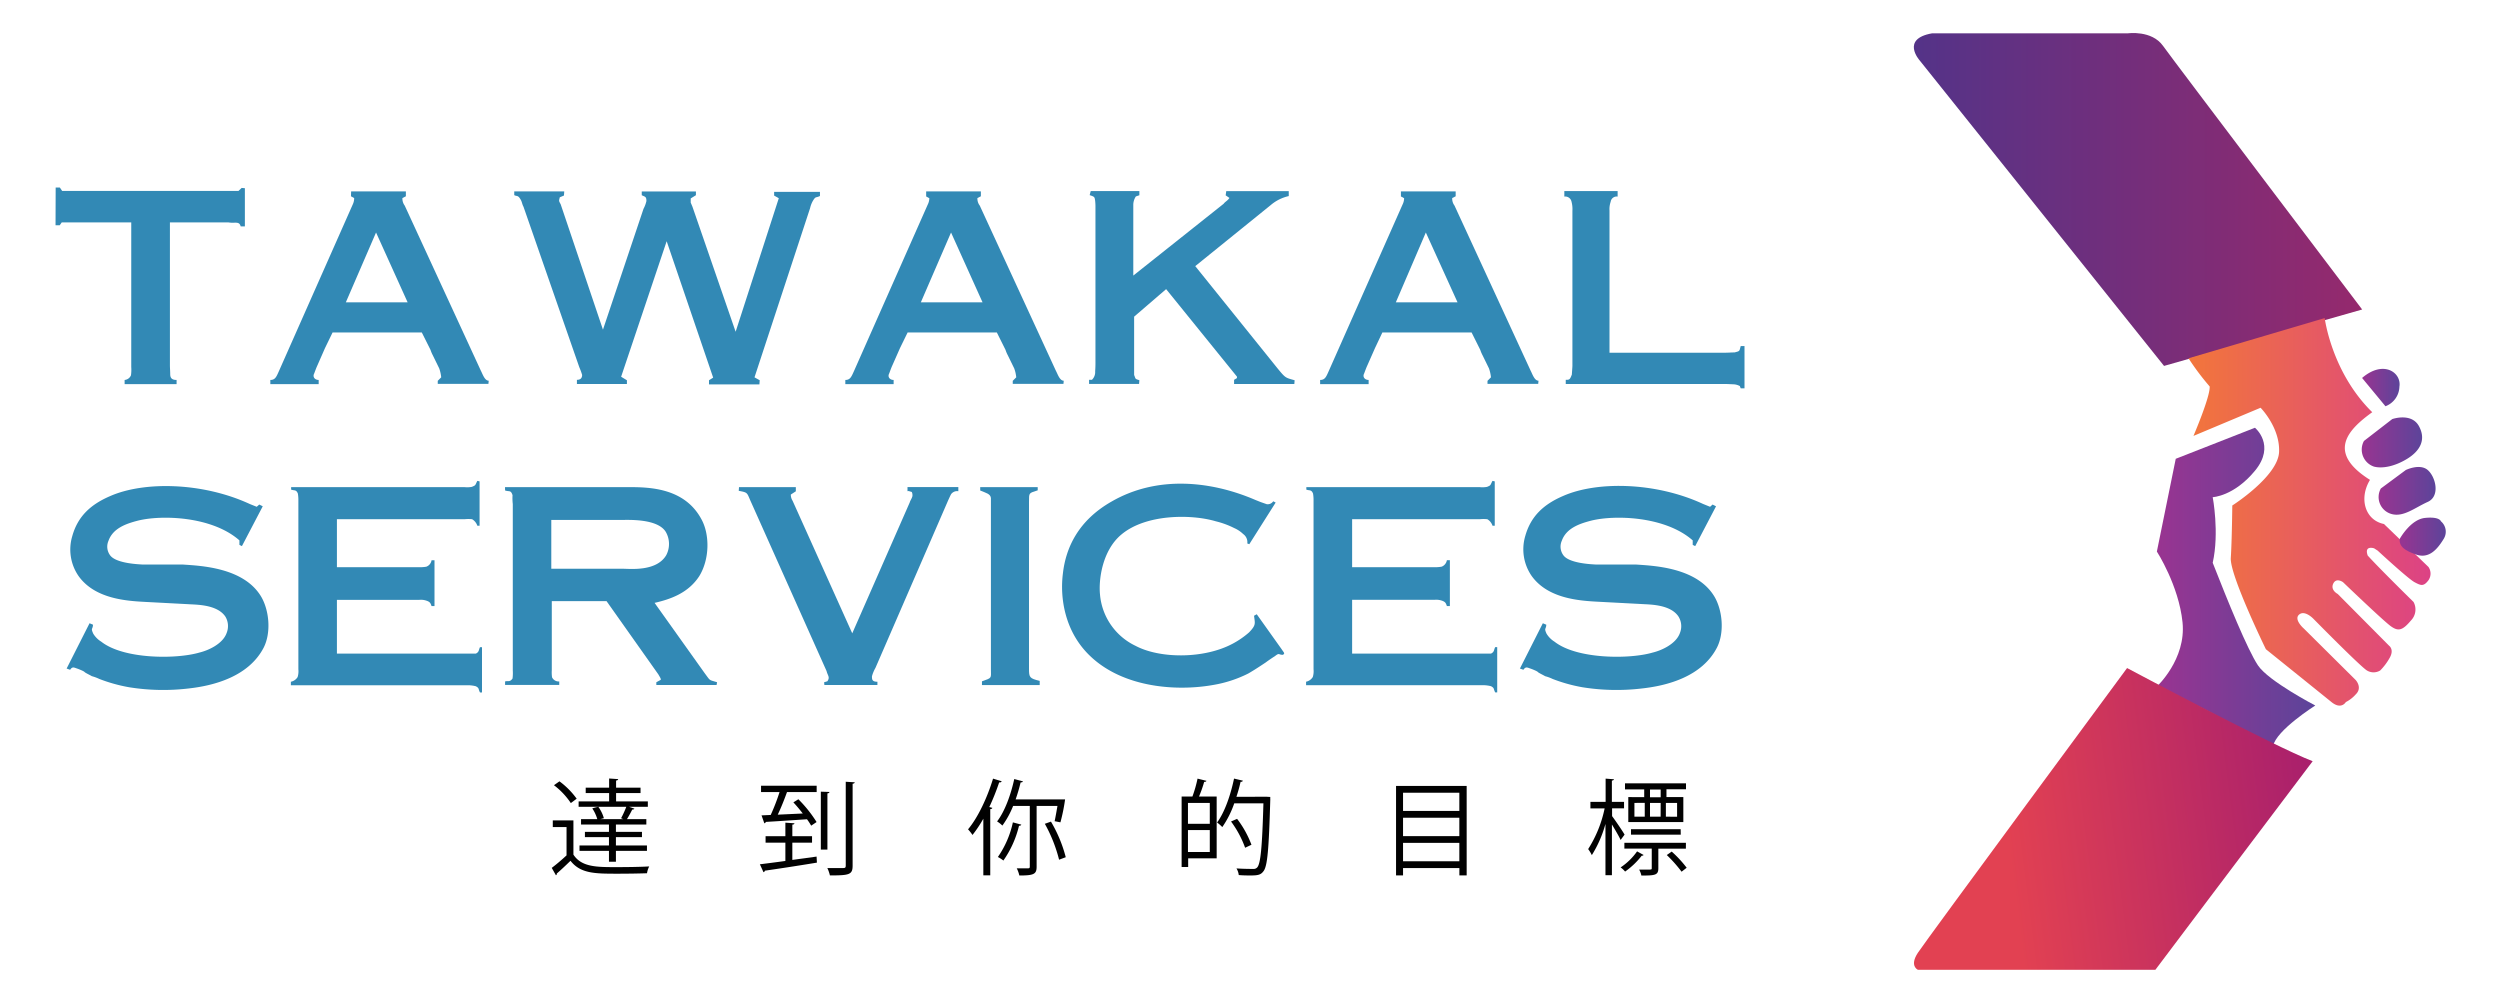
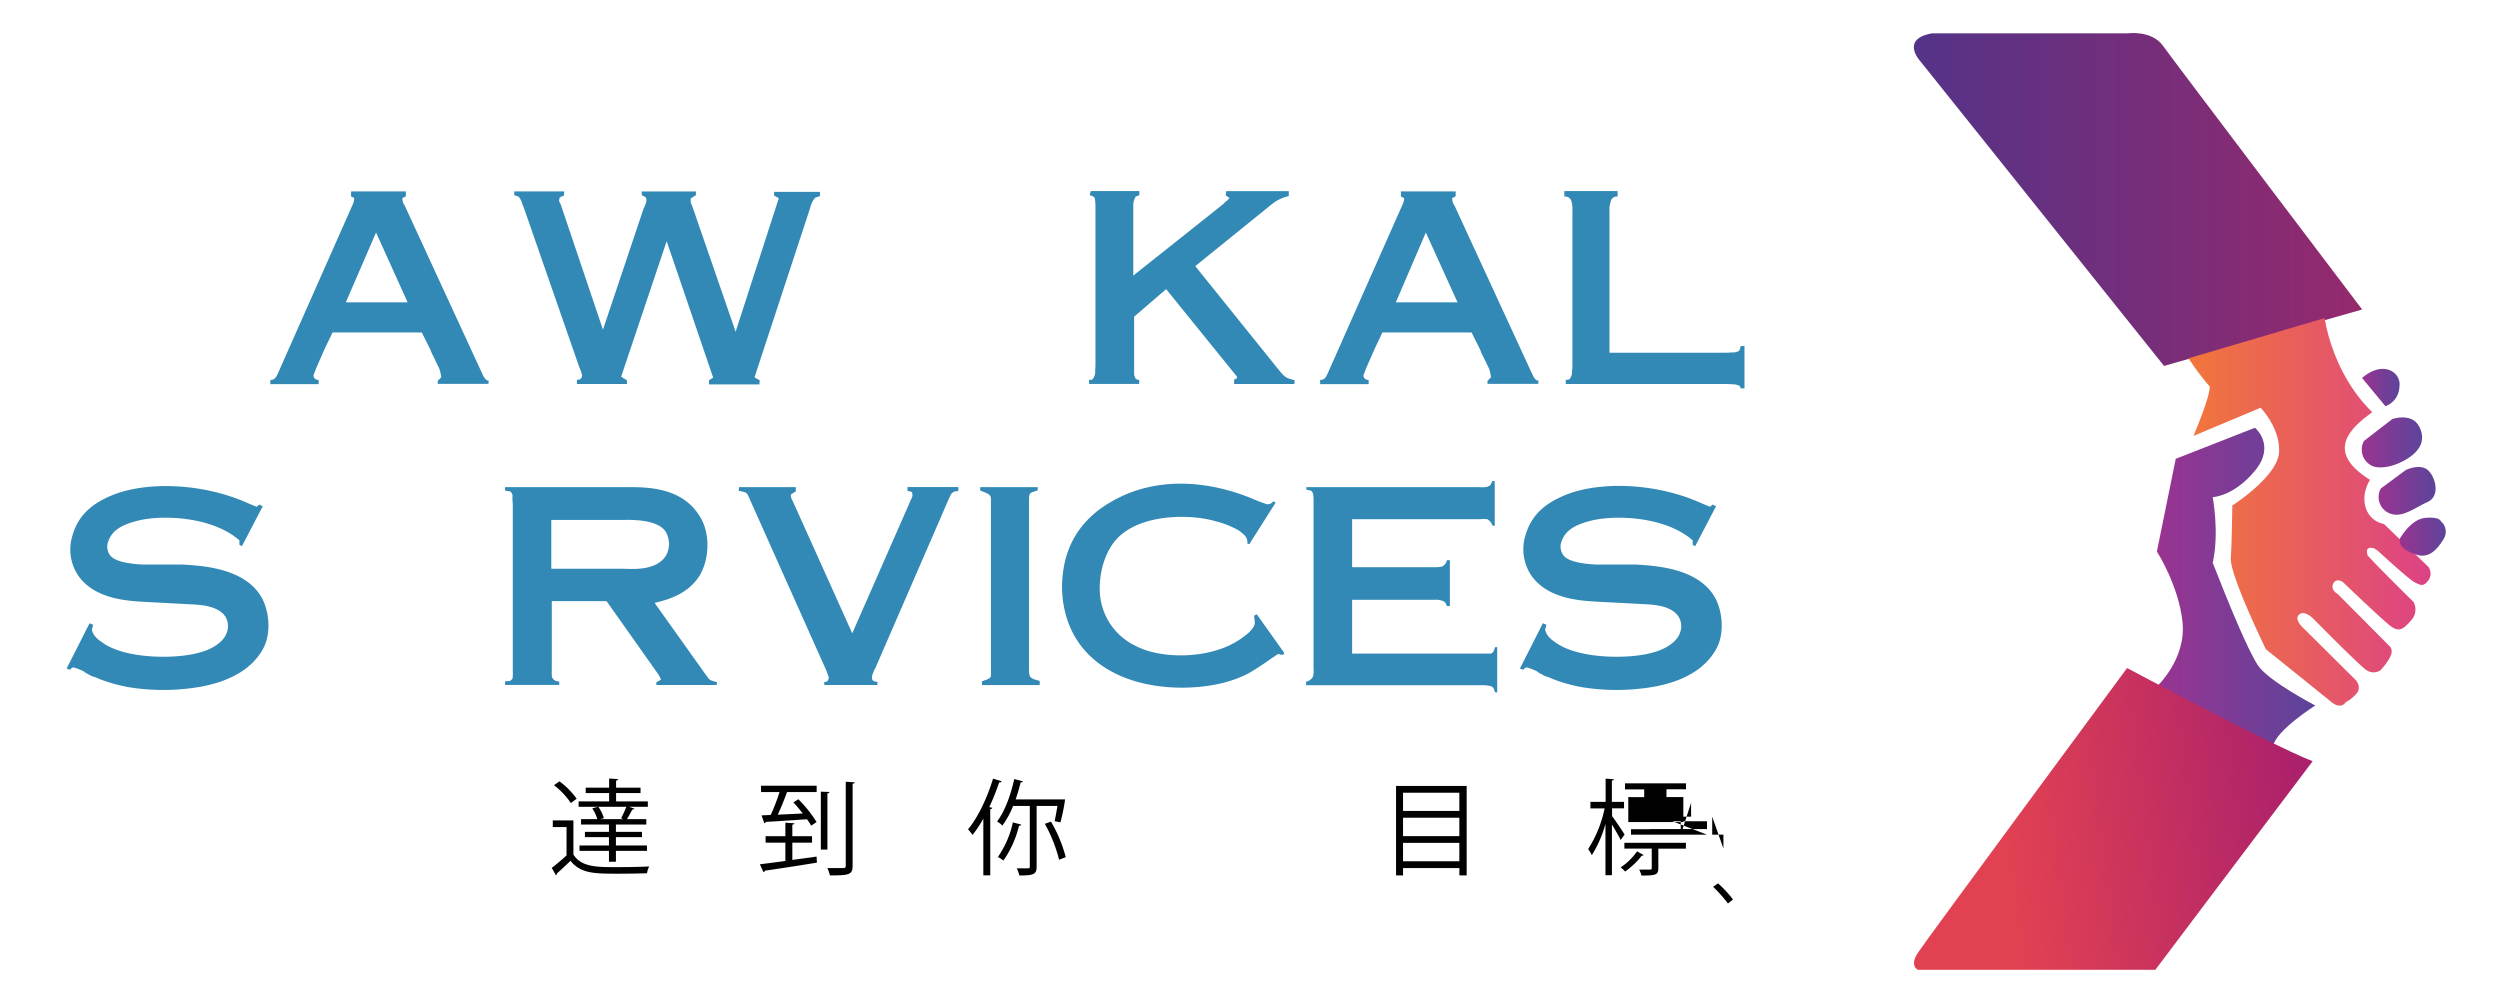
<svg xmlns="http://www.w3.org/2000/svg" xmlns:xlink="http://www.w3.org/1999/xlink" id="Layer_1" data-name="Layer 1" viewBox="0 0 600 240">
  <defs>
    <style>.cls-1{fill:url(#New_Gradient_Swatch_2);}.cls-2{fill:url(#New_Gradient_Swatch_3);}.cls-3{fill:url(#New_Gradient_Swatch_4);}.cls-4{fill:url(#New_Gradient_Swatch_4-2);}.cls-5{fill:url(#New_Gradient_Swatch_4-3);}.cls-6{fill:url(#New_Gradient_Swatch_4-4);}.cls-7{fill:url(#New_Gradient_Swatch_4-5);}.cls-8{fill:url(#New_Gradient_Swatch_5);}.cls-9{fill:#3289b5;}.cls-10{fill:#010101;}</style>
    <linearGradient id="New_Gradient_Swatch_2" x1="459.32" y1="47.86" x2="566.9" y2="47.86" gradientUnits="userSpaceOnUse">
      <stop offset="0" stop-color="#543388" />
      <stop offset="1" stop-color="#95296d" />
    </linearGradient>
    <linearGradient id="New_Gradient_Swatch_3" x1="525.25" y1="122.83" x2="583.35" y2="122.83" gradientUnits="userSpaceOnUse">
      <stop offset="0" stop-color="#f2763b" />
      <stop offset="1" stop-color="#dc4285" />
    </linearGradient>
    <linearGradient id="New_Gradient_Swatch_4" x1="517.65" y1="140.86" x2="555.67" y2="140.86" gradientUnits="userSpaceOnUse">
      <stop offset="0" stop-color="#993491" />
      <stop offset="1" stop-color="#5c449a" />
    </linearGradient>
    <linearGradient id="New_Gradient_Swatch_4-2" x1="566.9" y1="93.02" x2="575.9" y2="93.02" xlink:href="#New_Gradient_Swatch_4" />
    <linearGradient id="New_Gradient_Swatch_4-3" x1="566.83" y1="106.18" x2="581.31" y2="106.18" xlink:href="#New_Gradient_Swatch_4" />
    <linearGradient id="New_Gradient_Swatch_4-4" x1="570.83" y1="117.8" x2="584.54" y2="117.8" xlink:href="#New_Gradient_Swatch_4" />
    <linearGradient id="New_Gradient_Swatch_4-5" x1="575.9" y1="128.79" x2="587" y2="128.79" xlink:href="#New_Gradient_Swatch_4" />
    <linearGradient id="New_Gradient_Swatch_5" x1="554.26" y1="191.34" x2="481.46" y2="200.71" gradientUnits="userSpaceOnUse">
      <stop offset="0" stop-color="#aa206c" />
      <stop offset="1" stop-color="#e24152" />
    </linearGradient>
  </defs>
  <path class="cls-1" d="M463.7,8h47s5.7-.81,8.42,3,47.8,63.28,47.8,63.28L519.37,87.82,460.71,14.49S456.09,9.33,463.7,8Z" />
  <path class="cls-2" d="M557.93,76.34s1.63,13,11.41,22.59c-5.7,4.11-11.14,9.58-.54,16.24-2.72,4.47-1.18,9.68,3.35,10.59l10.68,10.31a2.79,2.79,0,0,1,0,3.19c-1.18,1.56-1.81,1.28-3.35.46s-8.84-7.57-8.84-7.57l-.85-.55s-2.44-.82-1.54,1.73c2.9,3.2,11,11.14,11,11.14a3.78,3.78,0,0,1-.64,4.47c-2,2.37-3,2.64-4.79,1.37s-11.5-10.59-11.5-10.59-1.63-1.19-2.35.37,1.08,2.46,1.08,2.46L573.41,155s1.27.91.09,2.92a13.8,13.8,0,0,1-2.26,3,3.07,3.07,0,0,1-3.17,0c-1.63-1-12.85-12.41-12.85-12.41s-2.08-2.19-3.44-1,1.17,3.37,1.17,3.37l12.41,12.32s1.72,1.83,0,3.47a8,8,0,0,1-2.36,1.83s-1.08,1.91-3.44,0-15.75-12.69-15.75-12.69-8.69-17.79-8.42-21.9.36-12.59.36-12.59,11-7,11.23-12.87-4.44-10.59-4.44-10.59l-16.11,6.76s4.07-9.49,3.89-11.87A61.31,61.31,0,0,1,525.25,86Z" />
  <path class="cls-3" d="M541.19,102.66s5.07,4.17,0,10.32-10.14,6.34-10.14,6.34,1.63,8.51,0,15.75c3.62,9.23,8.33,20.82,10.86,24.62s13.76,9.63,13.76,9.63-9.41,5.94-10.14,9.75c-19.19-10.69-27.88-14.31-27.88-14.31s7.06-6.52,6.16-15.39-6.16-17-6.16-17l4.53-22.26Z" />
  <path class="cls-4" d="M566.9,90.71l5.61,6.79a5.17,5.17,0,0,0,3.35-4.71C576.4,89.45,572.06,86.28,566.9,90.71Z" />
  <path class="cls-5" d="M567.35,105.83l6.79-5.25s4.61-1.63,6.42,1.72.1,6-2.8,7.79-5.89,2.44-8,1.9A4.31,4.31,0,0,1,567.35,105.83Z" />
  <path class="cls-6" d="M571.4,117.24l6-4.44s3.35-1.63,5.25,0,3.07,6.28,0,7.66-5.76,3.66-8.58,2.93A4.22,4.22,0,0,1,571.4,117.24Z" />
  <path class="cls-7" d="M575.9,129.39s2.58-4.73,6.11-5.09,3.81.81,3.81.81a3.26,3.26,0,0,1,.63,4.28c-1.54,2.51-3.53,4.78-6.61,3.69S575.86,131,575.9,129.39Z" />
  <path class="cls-8" d="M510.5,160.33s35.3,18.83,44.54,22.36c-13.76,18.19-37.75,50.06-37.75,50.06h-57s-2.09-.91,0-4.08S510.5,160.33,510.5,160.33Z" />
-   <path class="cls-9" d="M13.36,45h1l.56.83H57.23L58,45.1l.77.07v9.17h-1c-.21-.76-.55-.9-1.39-.9a6.28,6.28,0,0,1-1.6-.07h-14V87.71c0,.56.07,1.39.07,2.09,0,1,.49,1.39,1.53,1.39v1H29.91v-1a1.83,1.83,0,0,0,1.52-1.11,9.1,9.1,0,0,0,.07-2V53.37H14.82l-.49.7h-1Z" />
  <path class="cls-9" d="M84.27,45.93H97.41v1.18l-.83.42a2.78,2.78,0,0,0,.55,1.81L115.42,89c.41.77.9,2.37,1.87,2.37l-.07.76H105.06V91.4l.83-.84a9,9,0,0,0-.48-2.15l-1.53-3.13a8.29,8.29,0,0,1-.56-1.32l-2.09-4.17H79.82L78,83.54l-1.8,4.1c-.42.91-.77,2-.84,2.09-.34.76.21,1.46,1.12,1.46v1H64.88v-1c1.18,0,1.46-.77,2.08-2.16L84.69,49A3.46,3.46,0,0,0,85,47.53l-.77-.42ZM83,72.56H97.83L90.25,55.8Z" />
  <path class="cls-9" d="M123.42,45.93h12l-.07,1-1,.42c-.21.91-.28.77.21,1.67l10.15,30.1,9.73-29a7.4,7.4,0,0,0,.7-1.87c0-1.12-.35-1-1.12-1.4v-.9h13v.9l-1.25.77v1l.42,1,10.36,30,10.36-32.05-1.12-.63v-.9h11v1c-1,.49-1,0-1.67,1.12a6.38,6.38,0,0,0-.7,1.8l-13.34,40.6,1.25.7-.07,1h-12.1v-1l1-.63L160,57.89,149.07,90.42l1.39.84v.9h-12v-1c.7,0,1.25-.28,1.25-1.18a16,16,0,0,0-.69-1.88L125.64,49.62c-.35-.63-.35-1.19-.7-1.74-.62-1.11-.9-.7-1.52-1.05Z" />
-   <path class="cls-9" d="M222.28,45.93h13.13v1.18l-.83.42a2.74,2.74,0,0,0,.56,1.81L253.42,89c.42.77.9,2.37,1.88,2.37l-.07.76H243.06V91.4l.84-.84a8.59,8.59,0,0,0-.49-2.15l-1.53-3.13a8.29,8.29,0,0,1-.56-1.32l-2.08-4.17H217.83L216,83.54l-1.81,4.1c-.42.91-.76,2-.83,2.09-.35.76.21,1.46,1.11,1.46v1H202.88v-1c1.18,0,1.46-.77,2.09-2.16l17.72-40a3.46,3.46,0,0,0,.35-1.46l-.76-.42ZM221,72.56h14.81L228.25,55.8Z" />
  <path class="cls-9" d="M261.77,45.86h11.68v1l-.84.28a3.71,3.71,0,0,0-.62,2v17l21.69-17.24c.34-.49.9-.69,1.39-1.39l-.91-.63.14-1h15v1.18A10,10,0,0,0,305,49.2L286.86,63.87l19.75,24.54c1.94,2.36,1.87,2.22,4.1,2.85l-.07.9H296.18v-1l.69-.42v-.35l-17-21L272.19,76V90c.42,1,.14.9,1.26,1.25l-.07.9h-12v-1h.69a2.56,2.56,0,0,0,.77-2c0-.28.07-.69.07-2.08V49.82a13.19,13.19,0,0,0-.07-1.59c-.14-1-.14-1-1.32-1.4Z" />
  <path class="cls-9" d="M336.22,45.93h13.14v1.18l-.83.42a2.78,2.78,0,0,0,.55,1.81L367.37,89c.41.77.9,2.37,1.87,2.37l-.07.76H357V91.4l.83-.84a9,9,0,0,0-.48-2.15l-1.53-3.13a8.29,8.29,0,0,1-.56-1.32l-2.08-4.17H331.77L330,83.54l-1.81,4.1c-.42.91-.77,2-.84,2.09-.34.76.21,1.46,1.12,1.46v1H316.83v-1c1.18,0,1.46-.77,2.08-2.16l17.73-40a3.46,3.46,0,0,0,.35-1.46l-.77-.42ZM335,72.56h14.81L342.2,55.8Z" />
  <path class="cls-9" d="M377.38,50.59a6.89,6.89,0,0,0-.21-2.16,1.54,1.54,0,0,0-1.73-1.25V45.86h12.79v1.32a1.45,1.45,0,0,0-1.67,1.25,5.37,5.37,0,0,0-.28,2.09V84.65h27.88c.69,0,1.46-.07,2.15-.07,1.25-.34,1.12-.2,1.46-1.53h.91V93.2h-.91l-.21-.55a3.6,3.6,0,0,0-1.59-.42l-1.6-.07H375.78v-1c.91,0,1-.07,1.46-1.25,0,0,.14-1.88.14-2.09Z" />
  <path class="cls-9" d="M61.62,121.63l.6-.54.84.42-5,9.56-.6-.3v-1.08c-6.63-5.85-18.82-6.15-24.43-4.72-2.75.72-5.92,1.79-7,4.84a3.48,3.48,0,0,0,.36,3.41c1.43,2.09,7.28,2.21,7.82,2.27h9.68c4.12.3,14.64.65,18.82,7.76,1.91,3.29,2.39,8.55.6,12.13-3.59,7-12,9.2-18.11,9.86a51.71,51.71,0,0,1-14.21-.3,38.09,38.09,0,0,1-7.17-2,10.09,10.09,0,0,0-1.79-.66c-.24-.18-1.56-.78-1.74-1s-1.43-.71-1.79-.83c-.72-.24-1.13-.54-1.67.3l-.84-.3,5.5-10.87.83.35c-.06,1.2-.59.72.06,2.15a5.72,5.72,0,0,0,1.92,1.92c5.37,4.24,18,4.24,23.53,2.62,2-.47,5.62-2,6.57-4.72A4.41,4.41,0,0,0,54.1,148c-2-3-7.17-2.86-9-3l-10.21-.54c-4.54-.24-12.07-.72-16-6.16a11.19,11.19,0,0,1-1.55-9.61c1.31-4.72,4.36-7.59,9.08-9.62,8.12-3.59,22.22-3.35,33.57,1.91Z" />
-   <path class="cls-9" d="M114.56,115.41l.54.12v10.64h-.54a2.84,2.84,0,0,0-1.26-1.56,8.81,8.81,0,0,0-1.79,0H80.86v11.52h19.72a9,9,0,0,0,1.73-.12,1.94,1.94,0,0,0,1.26-1.55h.71v11h-.71c-.24-.65-.3-1-1.26-1.31a4.06,4.06,0,0,0-1.73-.18H80.86v12.9H114.2c.84-.41.66-.89,1-1.55h.48v10.87h-.48c-.47-.89-.11-1-1-1.49a8,8,0,0,0-1.67-.24H69.81v-.84a2.46,2.46,0,0,0,1.62-1.13,4.75,4.75,0,0,0,.18-1.85V120.19a9.3,9.3,0,0,0-.12-1.73c-.42-1-.78-.66-1.62-.95v-.6h41.58a6.19,6.19,0,0,0,1.79-.06C114.26,116.43,114,116.49,114.56,115.41Z" />
  <path class="cls-9" d="M121.2,116.91h29.86c5.08,0,13.21.3,17.21,7.58,2.09,3.65,2.09,9.62-.42,13.74-2.69,4.19-7.11,5.62-10.75,6.46l12,16.84c1.49,2,.95,1.56,3,2.21l-.12.66H157.52v-.66l1.07-.59c0-.24,0-.24-.18-.6l-.42-.72-12.42-17.56H132.43v16.55a8.75,8.75,0,0,0,.06,1.73,1.75,1.75,0,0,0,1.73,1v.84h-13v-.84c.71-.23,1.13.24,1.79-.71a10.33,10.33,0,0,0,.06-1.91V121a12.51,12.51,0,0,1-.06-2.15c-.42-1.31-.78-.78-1.79-1.14Zm11.11,7.88V136.5h17.2c1.73,0,8.07.72,10.4-3.28a5.79,5.79,0,0,0-.12-5.56c-2-3.28-9.2-2.87-10.82-2.87Z" />
  <path class="cls-9" d="M177.36,116.91H191v1l-1.2.78a2.65,2.65,0,0,0,.42,1.49L204.54,152l13.8-31.42c.12-.48.71-1.25.65-1.73a1.62,1.62,0,0,0-.17-.78l-.6-.18a.72.72,0,0,0-.42,0v-1H230v1a1.8,1.8,0,0,0-1.74.72c-.17.3-.77,1.61-.89,1.91l-17.27,39.79a8.5,8.5,0,0,0-.83,2c0,.72,0,1.31,1.31,1.31v.78H197.85l-.06-.66.77-.23c.72-1,.06-1.38-.18-2.45l-18.16-40.63c-1-2.21-.65-2.21-2.92-2.63Z" />
  <path class="cls-9" d="M235.25,116.91h13.8v.77c-2.15.72-2.09.48-2.09,2.81v40c0,2.09.12,2.33,2.57,2.92v1H235.67v-.89c2.51-.9,2.15-.66,2.15-3v-41c-.12-1-1.14-1.2-2.57-1.8Z" />
  <path class="cls-9" d="M305.57,120.31l.59.3-6.33,10-.48-.18a2.39,2.39,0,0,0-1-2.27,7.27,7.27,0,0,0-2.15-1.43,20.55,20.55,0,0,0-4.42-1.62c-5.8-1.73-16.73-1.79-22.64,3.17-4.6,3.82-5.5,10.87-5.14,14.4A15.06,15.06,0,0,0,272.53,155c5.85,3.11,16.49,3.17,23.36-.54a20.78,20.78,0,0,0,3.88-2.68c1.73-1.8,1.43-2.1,1.2-4l.65-.36,6,8.43c.06.12.3.42.41.6.24.35.24.41-.11.71-1.2,0-.78-.6-2,.36-.23.12-1.73,1.14-2.09,1.43-2.33,1.56-3.52,2.28-4.24,2.69a29.54,29.54,0,0,1-8.42,2.75c-8.66,1.55-21.39.72-29.39-6.81-6.33-5.91-7.41-14.22-6.69-19.89.71-6.39,3.82-12.85,11.71-17.33,10.87-6.27,23.77-5,34.52-.36l1.2.48L304,121A1.56,1.56,0,0,0,305.57,120.31Z" />
  <path class="cls-9" d="M358.2,115.41l.54.12v10.64h-.54a2.77,2.77,0,0,0-1.25-1.56,8.81,8.81,0,0,0-1.79,0H324.51v11.52h19.71A9.09,9.09,0,0,0,346,136a2,2,0,0,0,1.25-1.55h.72v11h-.72c-.24-.65-.3-1-1.25-1.31a4.1,4.1,0,0,0-1.74-.18H324.51v12.9h33.34c.83-.41.65-.89,1-1.55h.48v10.87h-.48c-.48-.89-.12-1-1-1.49a8.1,8.1,0,0,0-1.68-.24H313.46v-.84a2.44,2.44,0,0,0,1.61-1.13,4.75,4.75,0,0,0,.18-1.85V120.19a9.3,9.3,0,0,0-.12-1.73c-.42-1-.77-.66-1.61-.95v-.6H355.1a6.19,6.19,0,0,0,1.79-.06C357.91,116.43,357.61,116.49,358.2,115.41Z" />
  <path class="cls-9" d="M410.42,121.63l.6-.54.83.42-5,9.56-.6-.3v-1.08c-6.63-5.85-18.82-6.15-24.43-4.72-2.75.72-5.92,1.79-7,4.84a3.48,3.48,0,0,0,.36,3.41c1.43,2.09,7.28,2.21,7.82,2.27h9.68c4.12.3,14.63.65,18.82,7.76,1.91,3.29,2.39,8.55.59,12.13-3.58,7-11.94,9.2-18.1,9.86a51.7,51.7,0,0,1-14.21-.3,38.09,38.09,0,0,1-7.17-2,9.86,9.86,0,0,0-1.8-.66c-.23-.18-1.55-.78-1.73-1s-1.43-.71-1.79-.83c-.72-.24-1.13-.54-1.67.3l-.84-.3,5.5-10.87.83.35c-.06,1.2-.59.72.06,2.15a5.77,5.77,0,0,0,1.91,1.92c5.38,4.24,18.05,4.24,23.54,2.62,2-.47,5.62-2,6.57-4.72a4.38,4.38,0,0,0-.36-3.94c-2-3-7.16-2.86-9-3l-10.21-.54c-4.54-.24-12.07-.72-16-6.16a11.23,11.23,0,0,1-1.56-9.61c1.32-4.72,4.37-7.59,9.09-9.62,8.12-3.59,22.22-3.35,33.57,1.91Z" />
  <path class="cls-10" d="M137.62,196.89v8.22c1.95,3,5.6,3,10.29,3,2.75,0,6-.05,7.9-.17a5.54,5.54,0,0,0-.53,1.64c-1.72.06-4.47.11-6.94.11-5.5,0-9,0-11.42-3.1-1.15,1.12-2.32,2.22-3.3,3.07a.33.33,0,0,1-.2.4l-1-1.77c1.07-.8,2.37-1.9,3.55-3v-6.79h-3.3v-1.6Zm-3.35-9.37a18.84,18.84,0,0,1,4.13,4.17L137,192.74a17.63,17.63,0,0,0-4.05-4.29Zm14.79,8.85a22.69,22.69,0,0,0,1.25-2.73H138.87v-1.3h7.32v-2h-5.62v-1.3h5.62v-2.2l2.17.15c0,.18-.17.3-.5.35v1.7h5.87v1.3h-5.87v2h7.62v1.3H151l1.24.43c-.05.17-.22.22-.5.22-.32.65-.82,1.58-1.27,2.3h4.65v1.3h-7.3v1.75h6.25v1.27h-6.25v2h7.45v1.3h-7.45v2.6h-1.67v-2.6h-7.07v-1.3h7.07v-2h-5.77v-1.27h5.77v-1.75h-6.7v-1.3h3.9a9.27,9.27,0,0,0-1.2-2.57,9.76,9.76,0,0,1,1.45-.38,8.68,8.68,0,0,1,1.33,2.73l-.85.22h5.49Z" />
  <path class="cls-10" d="M190.16,206.38l5.82-.8.08,1.45c-4.55.75-9.44,1.5-12.49,1.93a.45.45,0,0,1-.33.37l-.87-1.9c1.62-.2,3.75-.47,6.12-.8v-4.39h-4.75v-1.55h4.75v-3.25l2.17.15c0,.17-.15.3-.5.32v2.78h4.73v1.55h-4.73Zm-7.39-10.69,2.2-.1a48,48,0,0,0,2.12-5.49h-4.44v-1.53H196v1.53h-7.12c-.55,1.54-1.4,3.72-2.22,5.42l6-.28c-.7-.92-1.5-1.87-2.25-2.67l1.2-.75a30.52,30.52,0,0,1,4.37,5.47l-1.3.87c-.25-.45-.6-1-1-1.54-3.65.25-7.49.5-9.89.64a.4.4,0,0,1-.35.33Zm16.29-5.62c0,.18-.15.3-.48.35v13.49H197V190Zm3.92-2.45,2.15.13c0,.17-.15.3-.5.35v19.63c0,2.2-.78,2.37-5.45,2.37a8.35,8.35,0,0,0-.62-1.77c1.72,0,3.32,0,3.82,0s.6-.15.6-.62Z" />
  <path class="cls-10" d="M236,196.49a30,30,0,0,1-2.6,3.9,11.48,11.48,0,0,0-1.07-1.35c2.35-2.8,4.6-7.55,6-12.17l2.07.63c-.1.25-.32.3-.6.27a54.12,54.12,0,0,1-2.37,5.92l.73.2c-.05.15-.18.28-.5.3v15.89H236Zm17.11.6c.2-.92.45-2.32.68-3.67h-5V208c0,1.79-.65,2.12-4.15,2.12a7,7,0,0,0-.62-1.72c.62,0,1.22,0,1.7,0h1c.33,0,.43-.1.43-.42V193.42h-4a21.5,21.5,0,0,1-2.58,4.72,7.1,7.1,0,0,0-1.27-1c1.8-2.33,3.27-6.25,4.12-10.17l2.07.55c0,.17-.22.27-.54.25a40.83,40.83,0,0,1-1.2,4.09h11l.87,0a43.19,43.19,0,0,1-1.12,5.5Zm-8,.82c-.07.18-.25.28-.55.28a24.38,24.38,0,0,1-3.75,8.34,8.06,8.06,0,0,0-1.32-.85,23,23,0,0,0,3.6-8.31Zm9.07,8.42a35.29,35.29,0,0,0-3.42-8.62l1.47-.52a33,33,0,0,1,3.55,8.54Z" />
-   <path class="cls-10" d="M286.18,191.17a29.82,29.82,0,0,0,1.23-4.3l2.14.53c-.07.17-.22.25-.55.25a28.66,28.66,0,0,1-1.24,3.52H292V206h-6.84v2.08h-1.57V191.17Zm4.17,6.54v-5h-5.24v5Zm-5.24,6.77h5.24v-5.27h-5.24ZM304,191.22l.87.05a4.53,4.53,0,0,0,0,.55c-.35,12.09-.68,16.09-1.65,17.29-.63.84-1.3,1-3.05,1-.82,0-1.85,0-2.87-.1a3.78,3.78,0,0,0-.55-1.59c1.77.12,3.37.12,4.07.12a1.11,1.11,0,0,0,.92-.37c.8-.88,1.18-4.78,1.48-15.37h-7a23.33,23.33,0,0,1-2.87,5.7,9.54,9.54,0,0,0-1.25-1.1c1.77-2.37,3.22-6.47,4.07-10.54l2.12.5c-.07.22-.27.3-.55.27a34.94,34.94,0,0,1-1,3.6Zm-7.1,5.3a24.21,24.21,0,0,1,3.45,6.22l-1.52.72a24.62,24.62,0,0,0-3.38-6.3Z" />
  <path class="cls-10" d="M335.05,188.62H352V210.1h-1.75v-1.77H336.73v1.77h-1.68Zm15.19,1.63H336.73v4.37h13.51Zm0,6H336.73v4.42h13.51Zm-13.51,10.46h13.51v-4.42H336.73Z" />
-   <path class="cls-10" d="M386.9,195.87c.7.92,2.62,3.74,3,4.44l-.95,1.28c-.37-.83-1.32-2.45-2.09-3.72v12.18h-1.55V197.74a28.05,28.05,0,0,1-3.27,7.49,9.18,9.18,0,0,0-.88-1.45,29.09,29.09,0,0,0,3.95-9.76H381.7v-1.58h3.65v-5.57l2,.15c0,.15-.18.28-.5.33v5.09h2.92V194H386.9Zm7.54,9.31c-.05.18-.22.2-.42.18a18.56,18.56,0,0,1-4,3.82,5.21,5.21,0,0,0-1.07-1,15,15,0,0,0,3.95-3.85Zm10.17-1.5H398v4.7c0,1.65-.75,1.75-4.07,1.75a5.1,5.1,0,0,0-.53-1.42l1.68,0c1.34,0,1.34,0,1.34-.37v-4.68h-6.57v-1.39h14.77Zm-10-12.36v-1.87H390V188h14.64v1.43h-4.69v1.87H404v6H390.79v-6Zm8.77,9H391.44V199h11.92Zm-11.12-7.62V196h2.48v-3.32Zm6.3-1.35v-1.87H396v1.87Zm0,1.35H396V196h2.55Zm3.94,3.32v-3.32h-2.69V196Zm1.08,13.19a32.79,32.79,0,0,0-3.55-4l1.18-.83a27.59,27.59,0,0,1,3.59,3.88Z" />
+   <path class="cls-10" d="M386.9,195.87c.7.92,2.62,3.74,3,4.44l-.95,1.28c-.37-.83-1.32-2.45-2.09-3.72v12.18h-1.55V197.74a28.05,28.05,0,0,1-3.27,7.49,9.18,9.18,0,0,0-.88-1.45,29.09,29.09,0,0,0,3.95-9.76H381.7v-1.58h3.65v-5.57l2,.15c0,.15-.18.28-.5.33v5.09h2.92V194H386.9Zm7.54,9.31c-.05.18-.22.2-.42.18a18.56,18.56,0,0,1-4,3.82,5.21,5.21,0,0,0-1.07-1,15,15,0,0,0,3.95-3.85Zm10.17-1.5H398v4.7c0,1.65-.75,1.75-4.07,1.75a5.1,5.1,0,0,0-.53-1.42l1.68,0c1.34,0,1.34,0,1.34-.37v-4.68h-6.57v-1.39h14.77Zm-10-12.36v-1.87H390V188h14.64v1.43h-4.69v1.87H404v6H390.79v-6Zm8.77,9H391.44V199h11.92ZV196h2.48v-3.32Zm6.3-1.35v-1.87H396v1.87Zm0,1.35H396V196h2.55Zm3.94,3.32v-3.32h-2.69V196Zm1.08,13.19a32.79,32.79,0,0,0-3.55-4l1.18-.83a27.59,27.59,0,0,1,3.59,3.88Z" />
</svg>